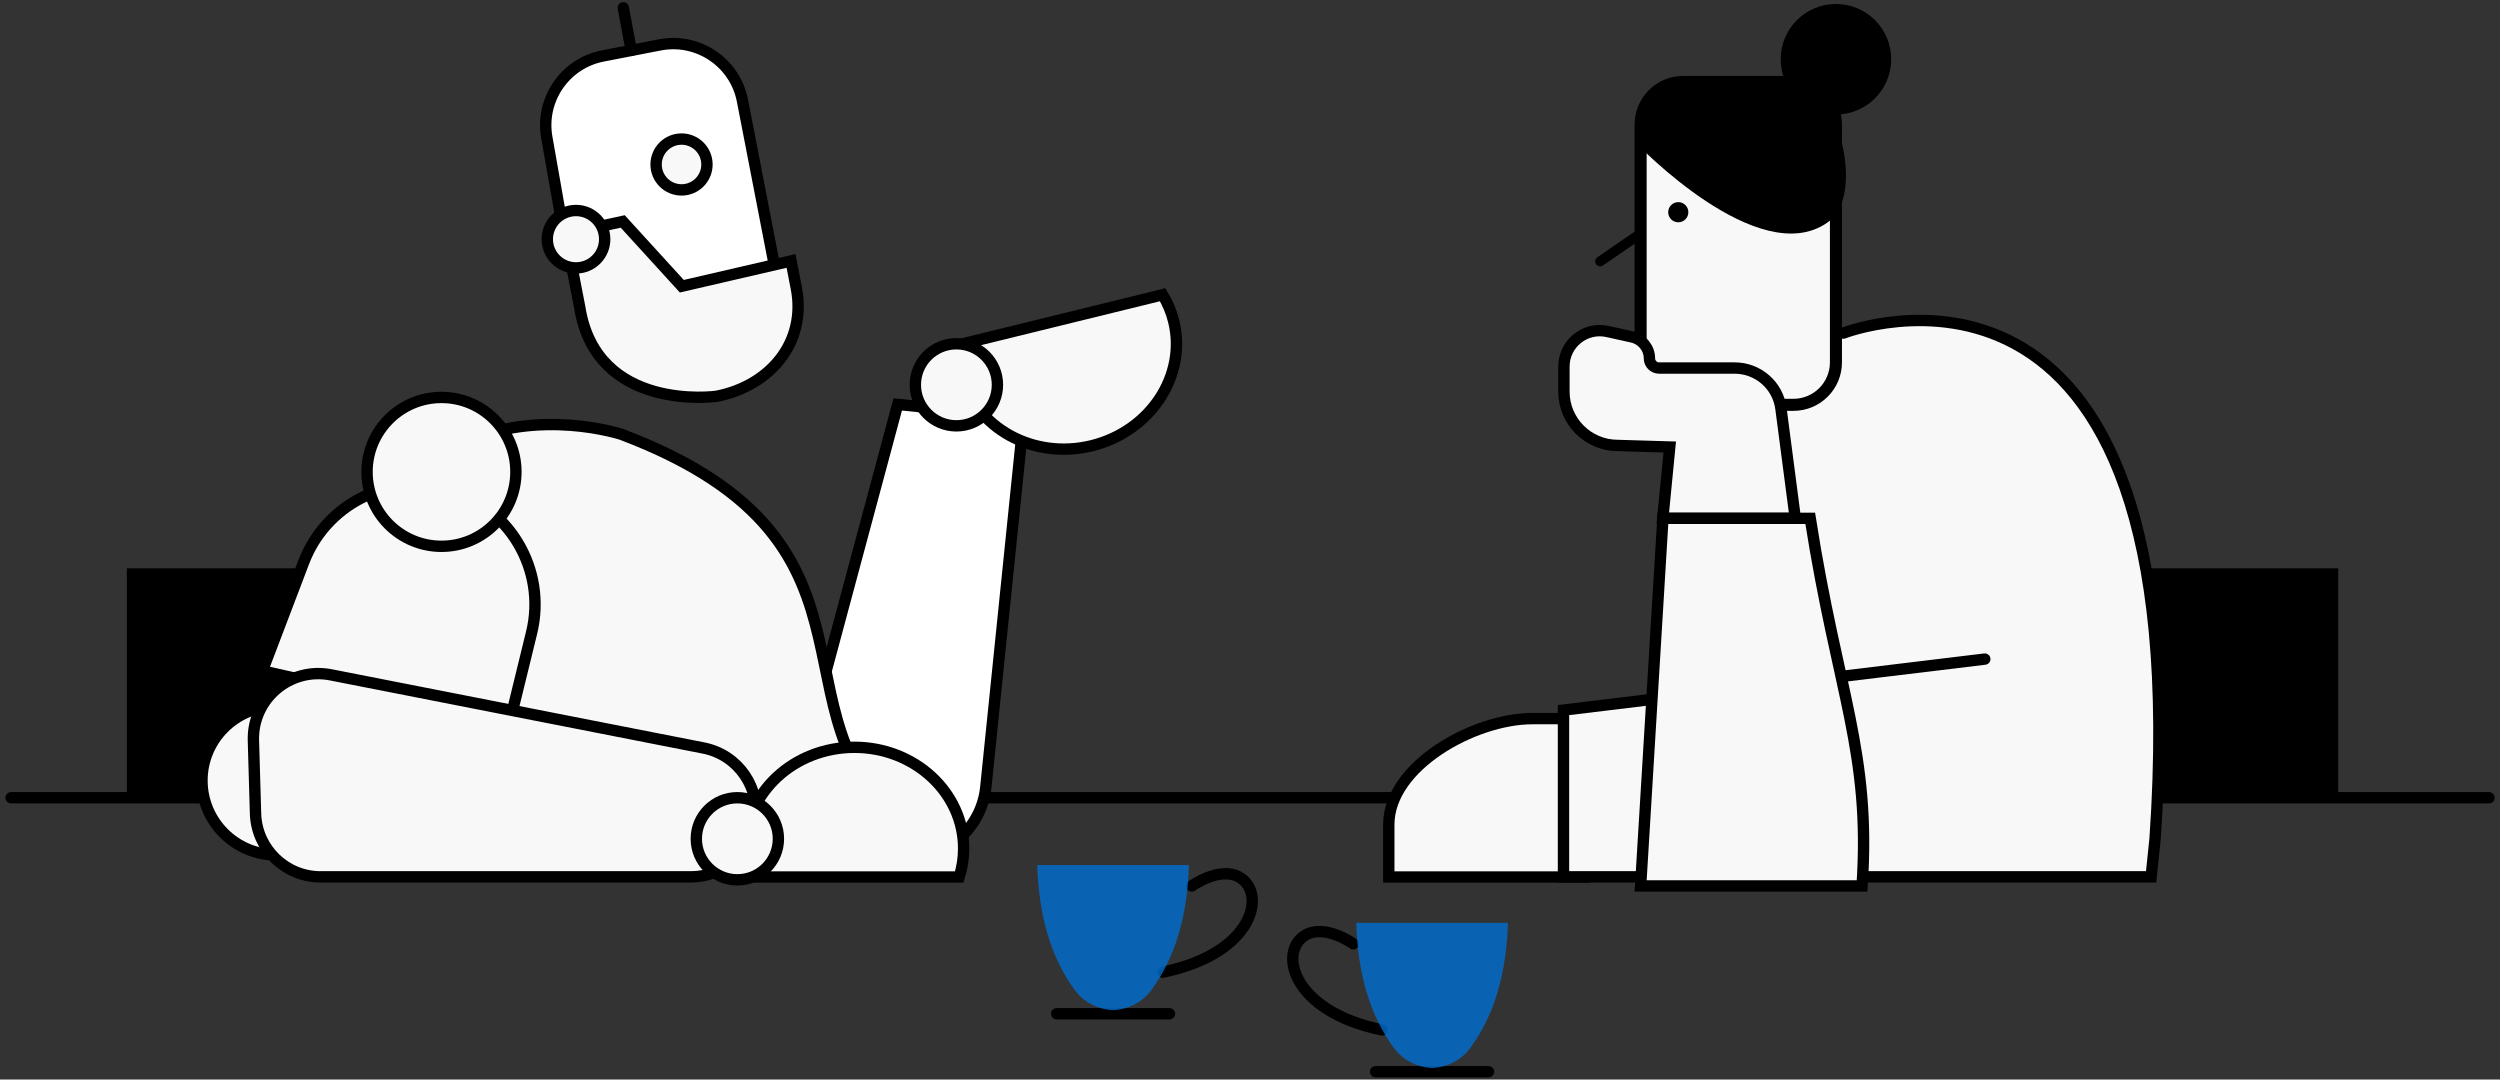
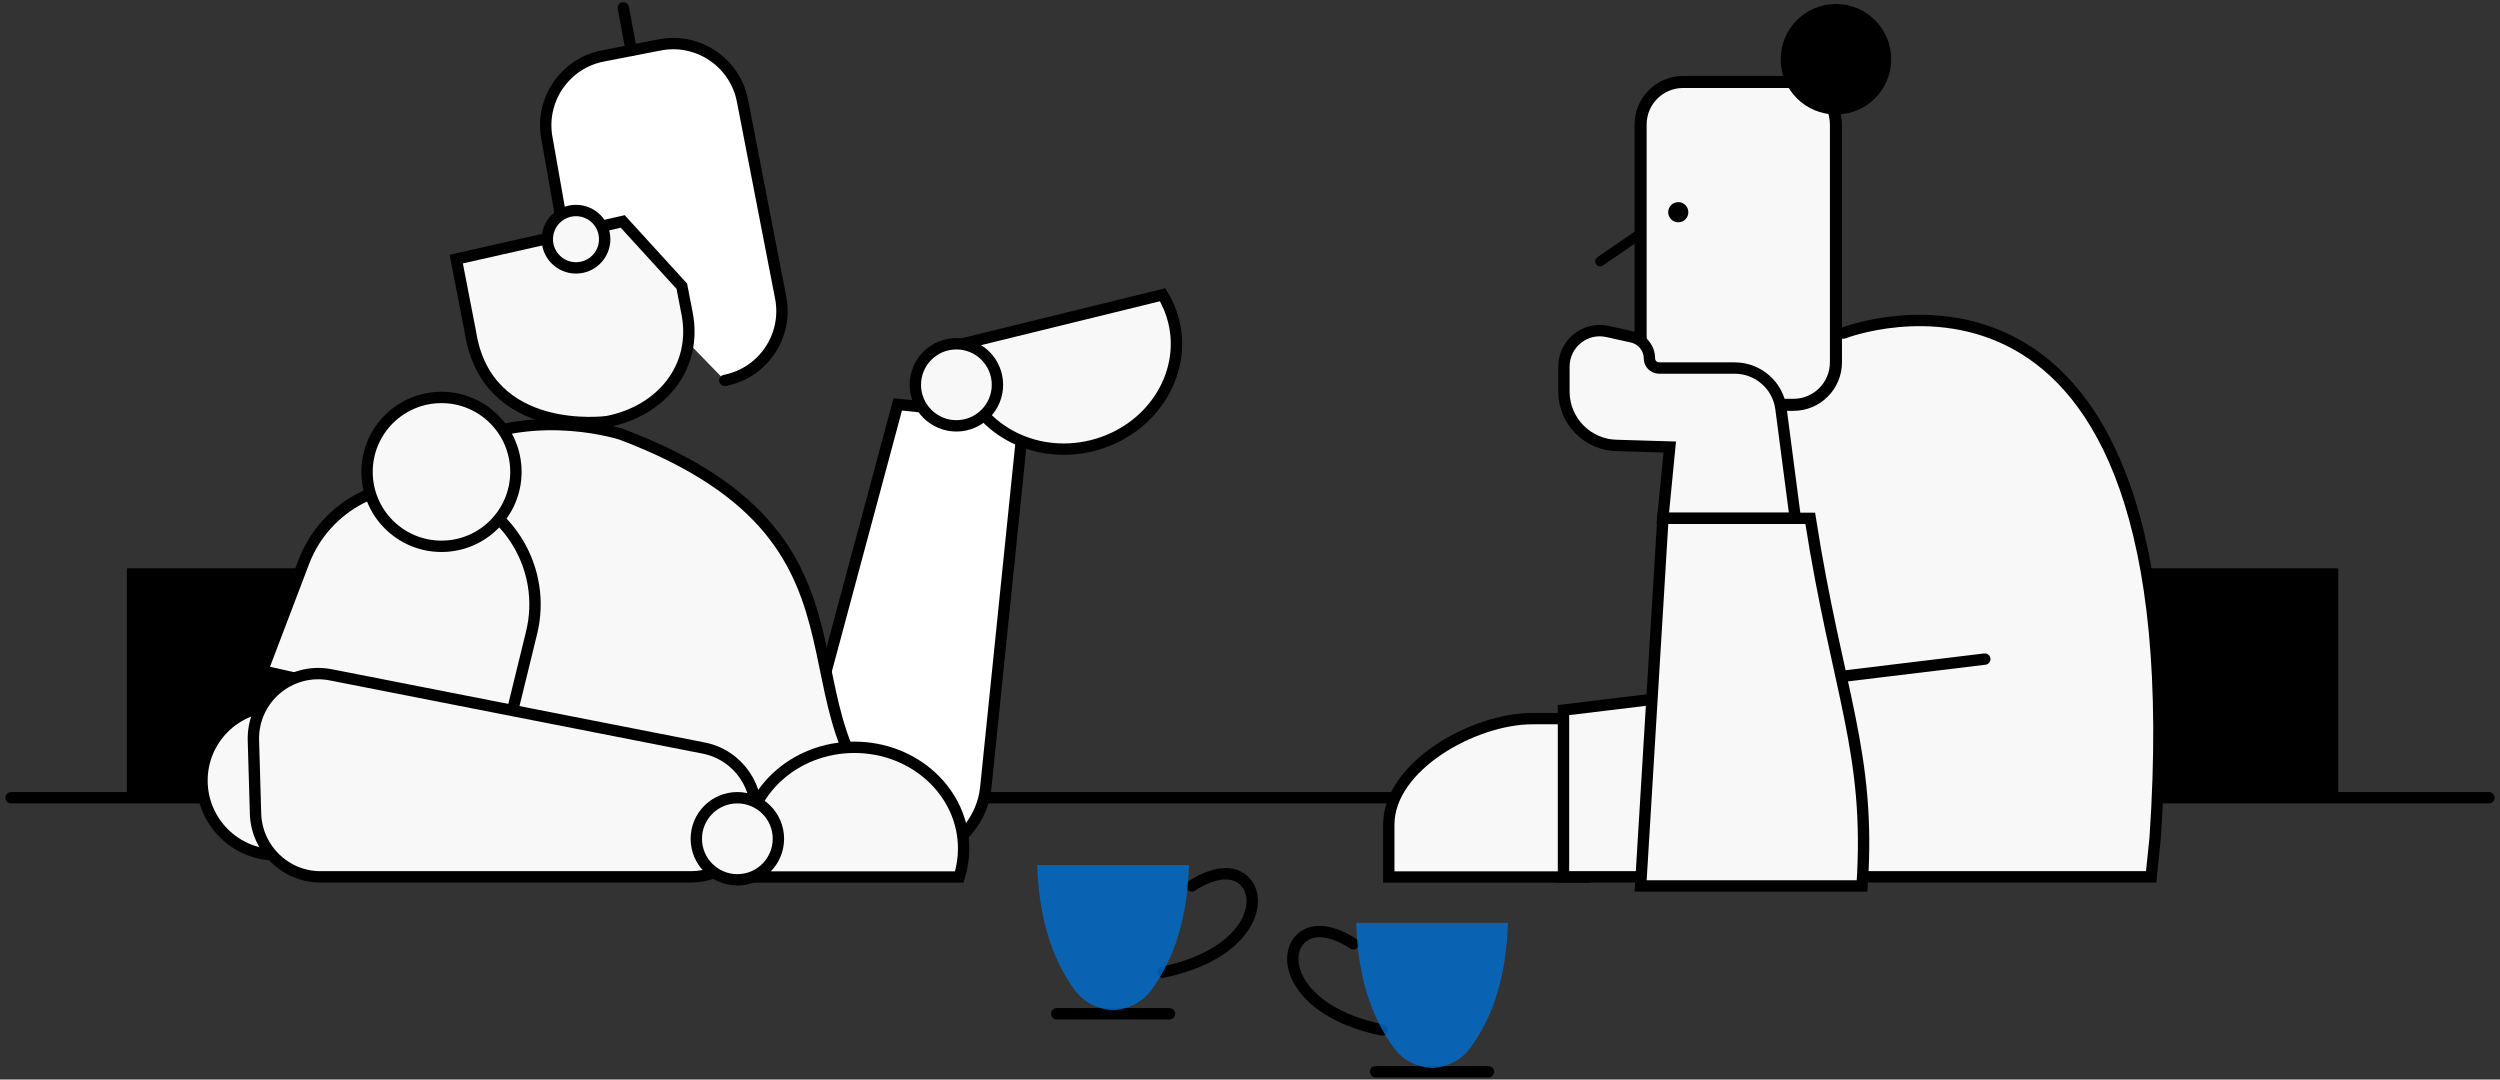
<svg xmlns="http://www.w3.org/2000/svg" version="1.1" id="Livello_1" x="0px" y="0px" viewBox="0 0 1760 760" style="enable-background:new 0 0 1760 760;" xml:space="preserve">
  <rect x="0" y="0" width="1760" height="760" fill="#333333" stroke="none" />
  <style type="text/css">
	.st0{opacity:0.8;fill:#0070D2;}
	.st1{fill:none;stroke:#000000;stroke-width:8;stroke-miterlimit:10;}
	.st2{opacity:0.8;}
	.st3{fill:#0070D2;}
	.st4{opacity:0.4;fill:#E1F0FF;}
	.st5{opacity:0.78;fill:#0070D2;stroke:#FFFFFF;stroke-miterlimit:10;}
	.st6{opacity:0.78;fill:none;stroke:#FFFFFF;stroke-width:8;stroke-miterlimit:10;}
	.st7{fill:#F4F5F6;stroke:#000000;stroke-width:8;stroke-linecap:round;stroke-miterlimit:10;}
	.st8{fill:#F4F5F6;}
	.st9{fill:none;stroke:#000000;stroke-width:8;stroke-linecap:round;stroke-linejoin:round;stroke-miterlimit:10;}
	.st10{fill:none;stroke:#000000;stroke-width:8;stroke-linecap:round;stroke-miterlimit:10;}
	.st11{fill:#F4F5F6;stroke:#000000;stroke-width:8;stroke-linecap:round;stroke-linejoin:round;stroke-miterlimit:10;}
	.st12{stroke:#000000;stroke-width:8;stroke-linecap:round;stroke-linejoin:round;stroke-miterlimit:10;}
	.st13{opacity:0.78;}
	.st14{fill:#F39322;}
	.st15{stroke:#000000;stroke-width:8;stroke-linecap:round;stroke-miterlimit:10;}
	.st16{opacity:0.78;fill:#0070D2;}
	.st17{opacity:0.9;fill:#0070D2;}
	.st18{opacity:0.3;fill:#0070D2;}
	.st19{fill:url(#);stroke:#000000;stroke-width:8;stroke-linecap:round;stroke-miterlimit:10;}
	.st20{fill:none;stroke:#0070D2;stroke-width:8;stroke-linecap:round;stroke-miterlimit:10;}
	.st21{fill:none;stroke:#0070D2;stroke-width:7;stroke-linecap:round;stroke-linejoin:round;stroke-miterlimit:10;}
	.st22{fill:#0070D2;stroke:#000000;stroke-width:8;stroke-linecap:round;stroke-miterlimit:10;}
	
		.st23{fill-rule:evenodd;clip-rule:evenodd;fill:#F4F5F6;stroke:#000000;stroke-width:8;stroke-linecap:round;stroke-linejoin:round;stroke-miterlimit:10;}
	.st24{fill-rule:evenodd;clip-rule:evenodd;fill:none;stroke:#000000;stroke-width:8;stroke-linecap:round;stroke-miterlimit:10;}
	.st25{fill:#FFFFFF;stroke:#000000;stroke-width:8;stroke-linecap:round;stroke-miterlimit:10;}
	.st26{opacity:0.78;fill:none;stroke:#0070D2;stroke-width:8;stroke-miterlimit:10;}
	.st27{opacity:0.78;fill:#0070D2;stroke:#000000;stroke-width:8;stroke-miterlimit:10;}
	.st28{fill:none;stroke:#FFFFFF;stroke-width:4;stroke-miterlimit:10;}
	.st29{fill:none;stroke:#F4F5F6;stroke-width:4;stroke-miterlimit:10;}
	.st30{fill:#F4F5F6;stroke:#000000;stroke-width:8;stroke-linecap:square;stroke-miterlimit:10;}
	.st31{fill:#FFFFFF;}
	.st32{opacity:0.6;fill:#0070D2;}
	.st33{fill:none;stroke:#000000;stroke-width:8;stroke-miterlimit:10;stroke-dasharray:60.82,10.137;}
	.st34{fill:none;stroke:#000000;stroke-width:8;stroke-linecap:square;stroke-linejoin:round;stroke-miterlimit:10;}
	.st35{fill:none;stroke:#0070D2;stroke-width:8;stroke-miterlimit:10;}
	.st36{fill:none;stroke:#0070D2;stroke-width:8;stroke-linecap:round;stroke-linejoin:round;stroke-miterlimit:10;}
	.st37{fill:#FFFFFF;stroke:#FFFFFF;stroke-width:8;stroke-linecap:round;stroke-miterlimit:10;}
	.st38{clip-path:url(#SVGID_00000034780796225461238450000005055051095932690621_);}
	.st39{clip-path:url(#SVGID_00000144319027348873737010000003929713123996604817_);}
	.st40{fill:#0070D2;stroke:#0070D2;stroke-width:8;stroke-linecap:round;stroke-miterlimit:10;}
	.st41{opacity:0.4;}
	.st42{fill:#E1F0FF;}
	.st43{fill:#FFFFFF;stroke:#000000;stroke-width:8;stroke-linecap:round;stroke-linejoin:round;stroke-miterlimit:10;}
	.st44{fill:#0070D2;stroke:#000000;stroke-width:8;stroke-miterlimit:10;}
	.st45{fill:#F4F5F6;stroke:#000000;stroke-width:8;stroke-miterlimit:10;}
	.st46{fill:#F4F5F6;stroke:#1D1D1B;stroke-width:8;stroke-miterlimit:10;}
	.st47{stroke:#000000;stroke-width:8;stroke-miterlimit:10;}
	.st48{fill:#F8F8F8;stroke:#000000;stroke-width:8;stroke-linecap:round;stroke-miterlimit:10;}
	.st49{fill:#F8F8F8;stroke:#000000;stroke-width:8;stroke-linecap:square;stroke-miterlimit:10;}
	.st50{stroke:#000000;stroke-width:8.488;stroke-linecap:round;stroke-miterlimit:10;}
	.st51{fill:#F8F8F8;stroke:#000000;stroke-width:7;stroke-linecap:round;stroke-miterlimit:10;}
	.st52{opacity:0.5;fill:#0070D2;}
	.st53{clip-path:url(#SVGID_00000087400406255781887780000003345044040570779818_);}
	.st54{fill:none;stroke:#000000;stroke-width:120;stroke-linecap:round;stroke-miterlimit:10;}
	.st55{fill:#F8F8F8;stroke:#000000;stroke-width:7.593;stroke-linecap:round;stroke-miterlimit:10;}
	.st56{fill:#F8F8F8;}
	.st57{fill:#F8F8F8;stroke:#000000;stroke-width:8;stroke-linecap:round;stroke-linejoin:round;stroke-miterlimit:10;}
	.st58{fill:url(#);}
	.st59{fill:none;stroke:#000000;stroke-width:6.335;stroke-linecap:round;stroke-miterlimit:10;}
	.st60{opacity:0.7;fill:#0070D2;}
	.st61{fill:#F8F8F8;stroke:#000000;stroke-width:12;stroke-linecap:round;stroke-miterlimit:10;}
	.st62{fill:none;stroke:#F8F8F8;stroke-width:8.488;stroke-linecap:round;stroke-miterlimit:10;}
	.st63{fill:#F8F8F8;stroke:#000000;stroke-width:8.278;stroke-linecap:round;stroke-miterlimit:10;}
	.st64{fill:#F8F8F8;stroke:#000000;stroke-width:8.488;stroke-linecap:round;stroke-miterlimit:10;}
	.st65{fill:#F8F8F8;stroke:#000000;stroke-width:6;stroke-linecap:round;stroke-miterlimit:10;}
	.st66{opacity:0.17;}
	.st67{stroke:#F8F8F8;stroke-width:8;stroke-linecap:round;stroke-miterlimit:10;}
	.st68{fill:#F8F8F8;stroke:#000000;stroke-width:9.262;stroke-linecap:round;stroke-miterlimit:10;}
	.st69{fill:none;stroke:#F8F8F8;stroke-width:8;stroke-linecap:round;stroke-miterlimit:10;}
	.st70{fill:none;stroke:#000000;stroke-width:82;stroke-linecap:round;stroke-miterlimit:10;}
	.st71{opacity:0.8;fill:none;stroke:#0070D2;stroke-width:12;stroke-linecap:round;stroke-miterlimit:10;}
	.st72{fill:none;stroke:#000000;stroke-width:6.675;stroke-linecap:round;stroke-miterlimit:10;}
	.st73{fill:#F8F8F8;stroke:#000000;stroke-width:7.03;stroke-linecap:round;stroke-miterlimit:10;}
	.st74{stroke:#000000;stroke-width:7.87;stroke-linecap:round;stroke-miterlimit:10;}
	.st75{fill:url(#);stroke:#000000;stroke-width:8.488;stroke-linecap:round;stroke-miterlimit:10;}
	.st76{fill:#F8F8F8;stroke:#000000;stroke-width:7.588;stroke-linecap:round;stroke-miterlimit:10;}
	.st77{fill:none;stroke:#0070D2;stroke-width:5;stroke-linecap:round;stroke-miterlimit:10;}
	.st78{opacity:0.69;}
	.st79{fill:none;stroke:#F8F8F8;stroke-width:8;stroke-linecap:round;stroke-linejoin:round;stroke-miterlimit:10;}
	.st80{fill:none;stroke:#000000;stroke-width:5;stroke-linecap:round;stroke-miterlimit:10;}
	.st81{fill:none;stroke:#000000;stroke-width:8;stroke-linecap:square;stroke-miterlimit:10;}
	.st82{fill:#F8F8F8;stroke:#000000;stroke-width:9.262;stroke-linecap:round;stroke-linejoin:round;stroke-miterlimit:10;}
	.st83{fill:none;stroke:#000000;stroke-width:9.262;stroke-linecap:round;stroke-linejoin:round;stroke-miterlimit:10;}
</style>
  <g>
    <rect x="1203.1" y="400.1" width="443" height="164.9" />
    <path class="st56" d="M1292.5,236.3c0,0,255.8-99.5,224.6,353.9l-2.8,27.1h-413.7V499.9l152.9-12.8l-29.9-207.4L1292.5,236.3z" />
    <line class="st10" x1="7.8" y1="561.6" x2="1752.2" y2="561.6" />
    <rect x="89.3" y="400.1" width="443" height="164.9" />
    <path class="st25" d="M548,597.4l84-312.7l88.7,9.1L694,554.3c-3.1,29.7-29.2,51.6-58.9,49.4L548,597.4z" />
    <path class="st48" d="M818.5,207.5c3.5,5.7,6.1,11.9,7.8,18.7c9.4,38.2-16.4,77.4-57.7,87.6c-41.2,10.1-82.3-12.6-91.7-50.9   c-1.7-6.7-2.2-13.5-1.8-20.2L818.5,207.5z" />
    <circle class="st48" cx="673.3" cy="270.9" r="28.9" />
    <path class="st48" d="M234.7,590.2h416.5c-122.3-76.1-6-205.9-213.6-284.4C437.6,305.8,204.7,228.6,234.7,590.2z" />
    <path class="st25" d="M510.3,267.8c26.9-5.2,44.5-31.3,39.3-58.2L522.7,70.9c-5.2-26.9-31.3-44.5-58.2-39.3l-40.1,7.8   c-26.9,5.2-44.5,31.3-39.3,58.2l8.9,50.5" />
-     <circle class="st48" cx="479.8" cy="115.8" r="17.9" />
-     <path class="st48" d="M438.4,155.9l41.6,45.6l76.9-17.8l3.7,19.1c7.4,38-18.2,68.8-56.2,76.2c0,0-84.6,11.8-96.3-62.8l-10-51.6   L438.4,155.9z" />
+     <path class="st48" d="M438.4,155.9l41.6,45.6l3.7,19.1c7.4,38-18.2,68.8-56.2,76.2c0,0-84.6,11.8-96.3-62.8l-10-51.6   L438.4,155.9z" />
    <line class="st10" x1="444.4" y1="35.5" x2="438.8" y2="5.5" />
    <circle class="st48" cx="405.5" cy="168.4" r="20.2" />
    <path class="st9" d="M839,623.7c0,0,19.2-13.7,32.9-6.5c20.2,10.6,11.7,53.8-53.2,67.2" />
    <line class="st9" x1="743.9" y1="713.7" x2="823.3" y2="713.7" />
    <path class="st0" d="M783.6,609h-53.4c1.1,35.6,9.6,65.3,26.7,88.3c6.5,8.7,16.5,13.4,26.7,13.9c10.2-0.5,20.2-5.2,26.7-13.9   c17.1-23,25.7-52.7,26.7-88.3H783.6z" />
    <path class="st9" d="M952.7,664.4c0,0-19.2-13.7-32.9-6.5c-20.2,10.6-11.7,53.8,53.2,67.2" />
    <line class="st9" x1="1047.9" y1="754.5" x2="968.4" y2="754.5" />
    <path class="st0" d="M1008.2,649.7h53.4c-1.1,35.6-9.6,65.3-26.7,88.3c-6.5,8.7-16.5,13.4-26.7,13.9c-10.2-0.5-20.2-5.2-26.7-13.9   c-17.1-23-25.7-52.7-26.7-88.3H1008.2z" />
    <path class="st48" d="M313.6,344.1L313.6,344.1c44.6,11.6,71.6,56.8,60.6,101.5l-16.1,65.8l-173.4-39.1l29.1-76.5   C229.1,355.6,272.1,333.3,313.6,344.1z" />
    <circle class="st48" cx="310.8" cy="332.2" r="52.4" />
    <circle class="st48" cx="194.6" cy="549.5" r="52.4" />
    <path class="st48" d="M233,475.1l262.3,51.5c24.6,4.8,40.8,28.6,36.2,53.2v0c-4,21.7-22.9,37.5-45,37.5H225.7   c-24.8,0-45-19.7-45.8-44.4l-1.5-51.5C177.5,492,204.1,469.4,233,475.1z" />
    <path class="st48" d="M675.3,617.4c2-6.3,3.1-13.1,3.1-20c0-39.4-34.4-71.3-76.9-71.3c-42.5,0-76.9,31.9-76.9,71.3   c0,6.9,1.1,13.7,3.1,20H675.3z" />
    <circle class="st48" cx="519.1" cy="590.5" r="28.9" />
    <path class="st64" d="M1262.6,285h-77.7c-16.5,0-29.9-13.4-29.9-29.9V87.6c0-16.5,13.4-29.9,29.9-29.9h77.7   c16.5,0,29.9,13.4,29.9,29.9v167.5C1292.5,271.6,1279.1,285,1262.6,285z" />
    <circle cx="1181.5" cy="149.4" r="7.1" />
    <line class="st51" x1="1155" y1="164.4" x2="1126.5" y2="184" />
    <circle cx="1292.5" cy="41.7" r="38.9" />
-     <path d="M1249.6,54.6c0,0,21-3.2,32.8,13.3c17.5,24.4,25.9,73.4,4.2,88.7c-48.5,34.3-134.3-55.4-134.3-55.4l11-34.3l14.4-7   L1249.6,54.6z" />
    <path class="st48" d="M1115.7,617.4h-138v-36.9c0-41.2,59.9-74.6,101.1-74.6h36.9V617.4z" />
    <path class="st48" d="M1397.3,464l-296.6,35.9v117.4h413.7l2.8-27.1c31.2-453.5-219.5-355.7-219.5-355.7" />
    <path class="st48" d="M1161.2,252.3L1161.2,252.3c0,3.8,3.1,6.8,6.8,6.8h8.9h44.3h0c16.5,0,30.5,12.2,32.6,28.6l10.1,77.2h-93.3   l4.9-50.2l-36.6-1.1c-20.9,0-37.9-17-37.9-37.9v-4.8v-11.8v-1c0-16.2,15-28.3,30.8-24.7l17.1,3.8   C1156.1,238.8,1161.2,245.1,1161.2,252.3z" />
    <path class="st48" d="M1310.9,623.7H1155l15.7-258.8l103.7,0C1293.7,488.2,1317.3,529.3,1310.9,623.7z" />
  </g>
</svg>